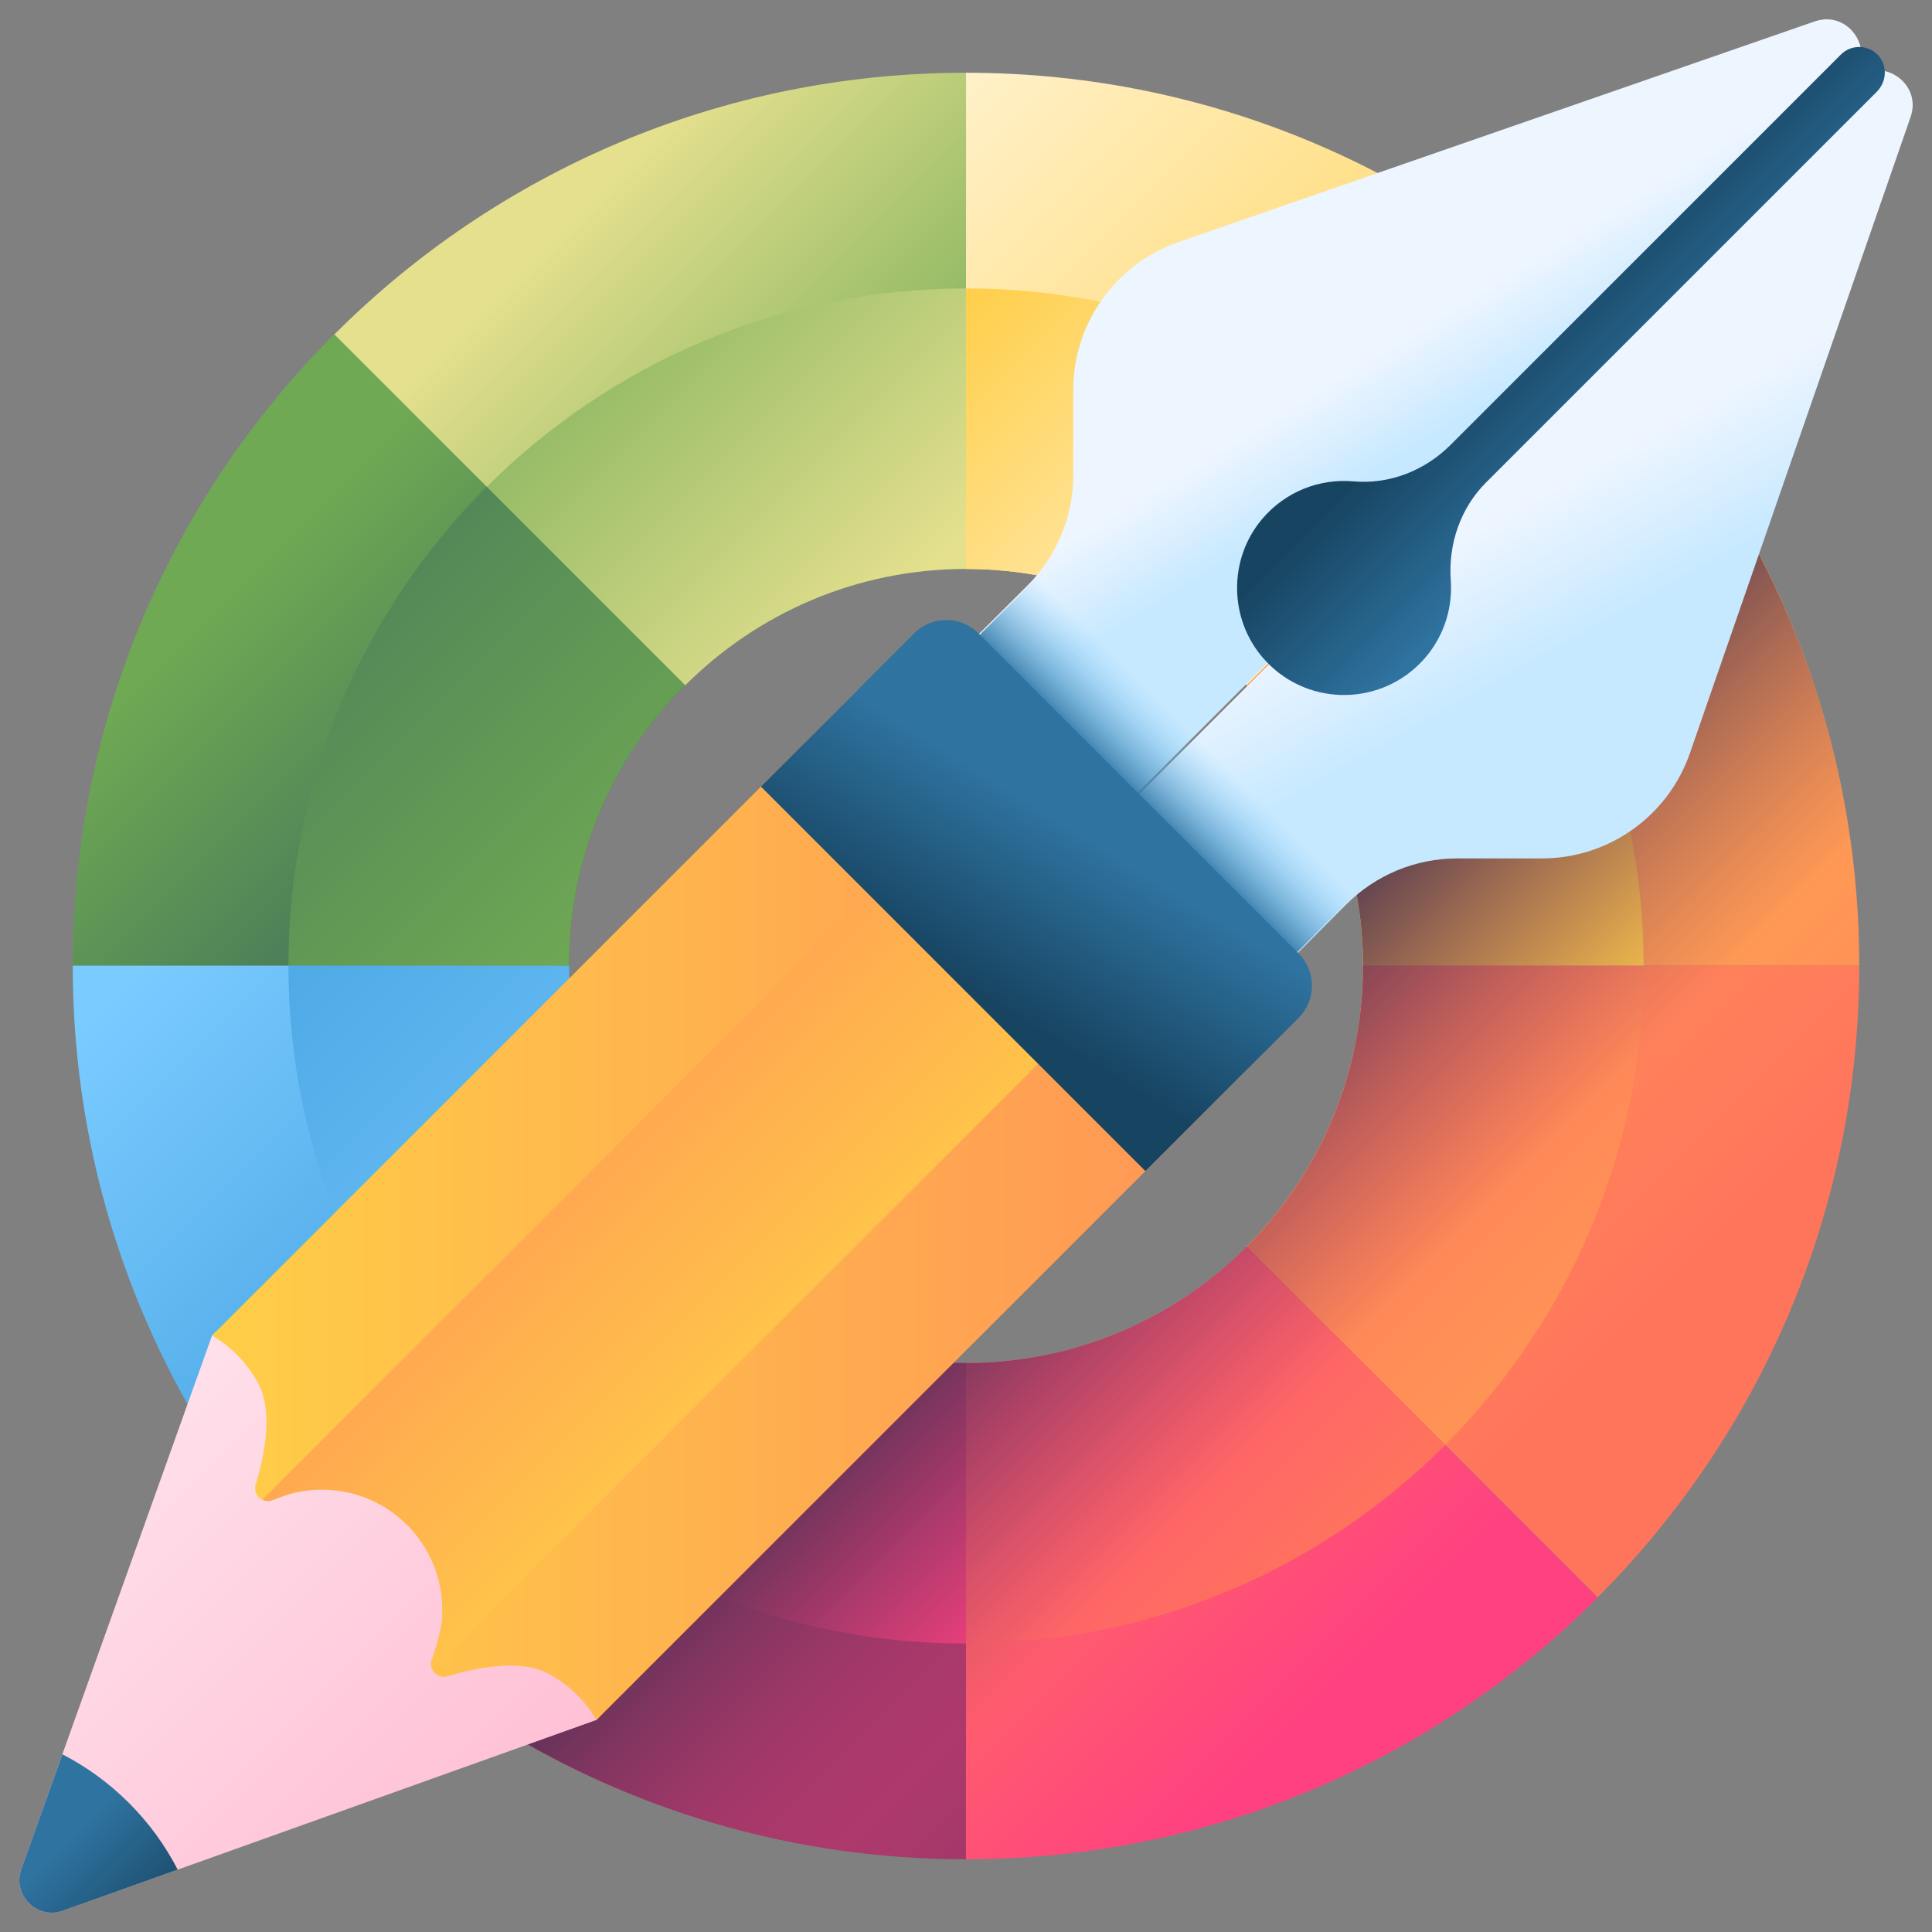
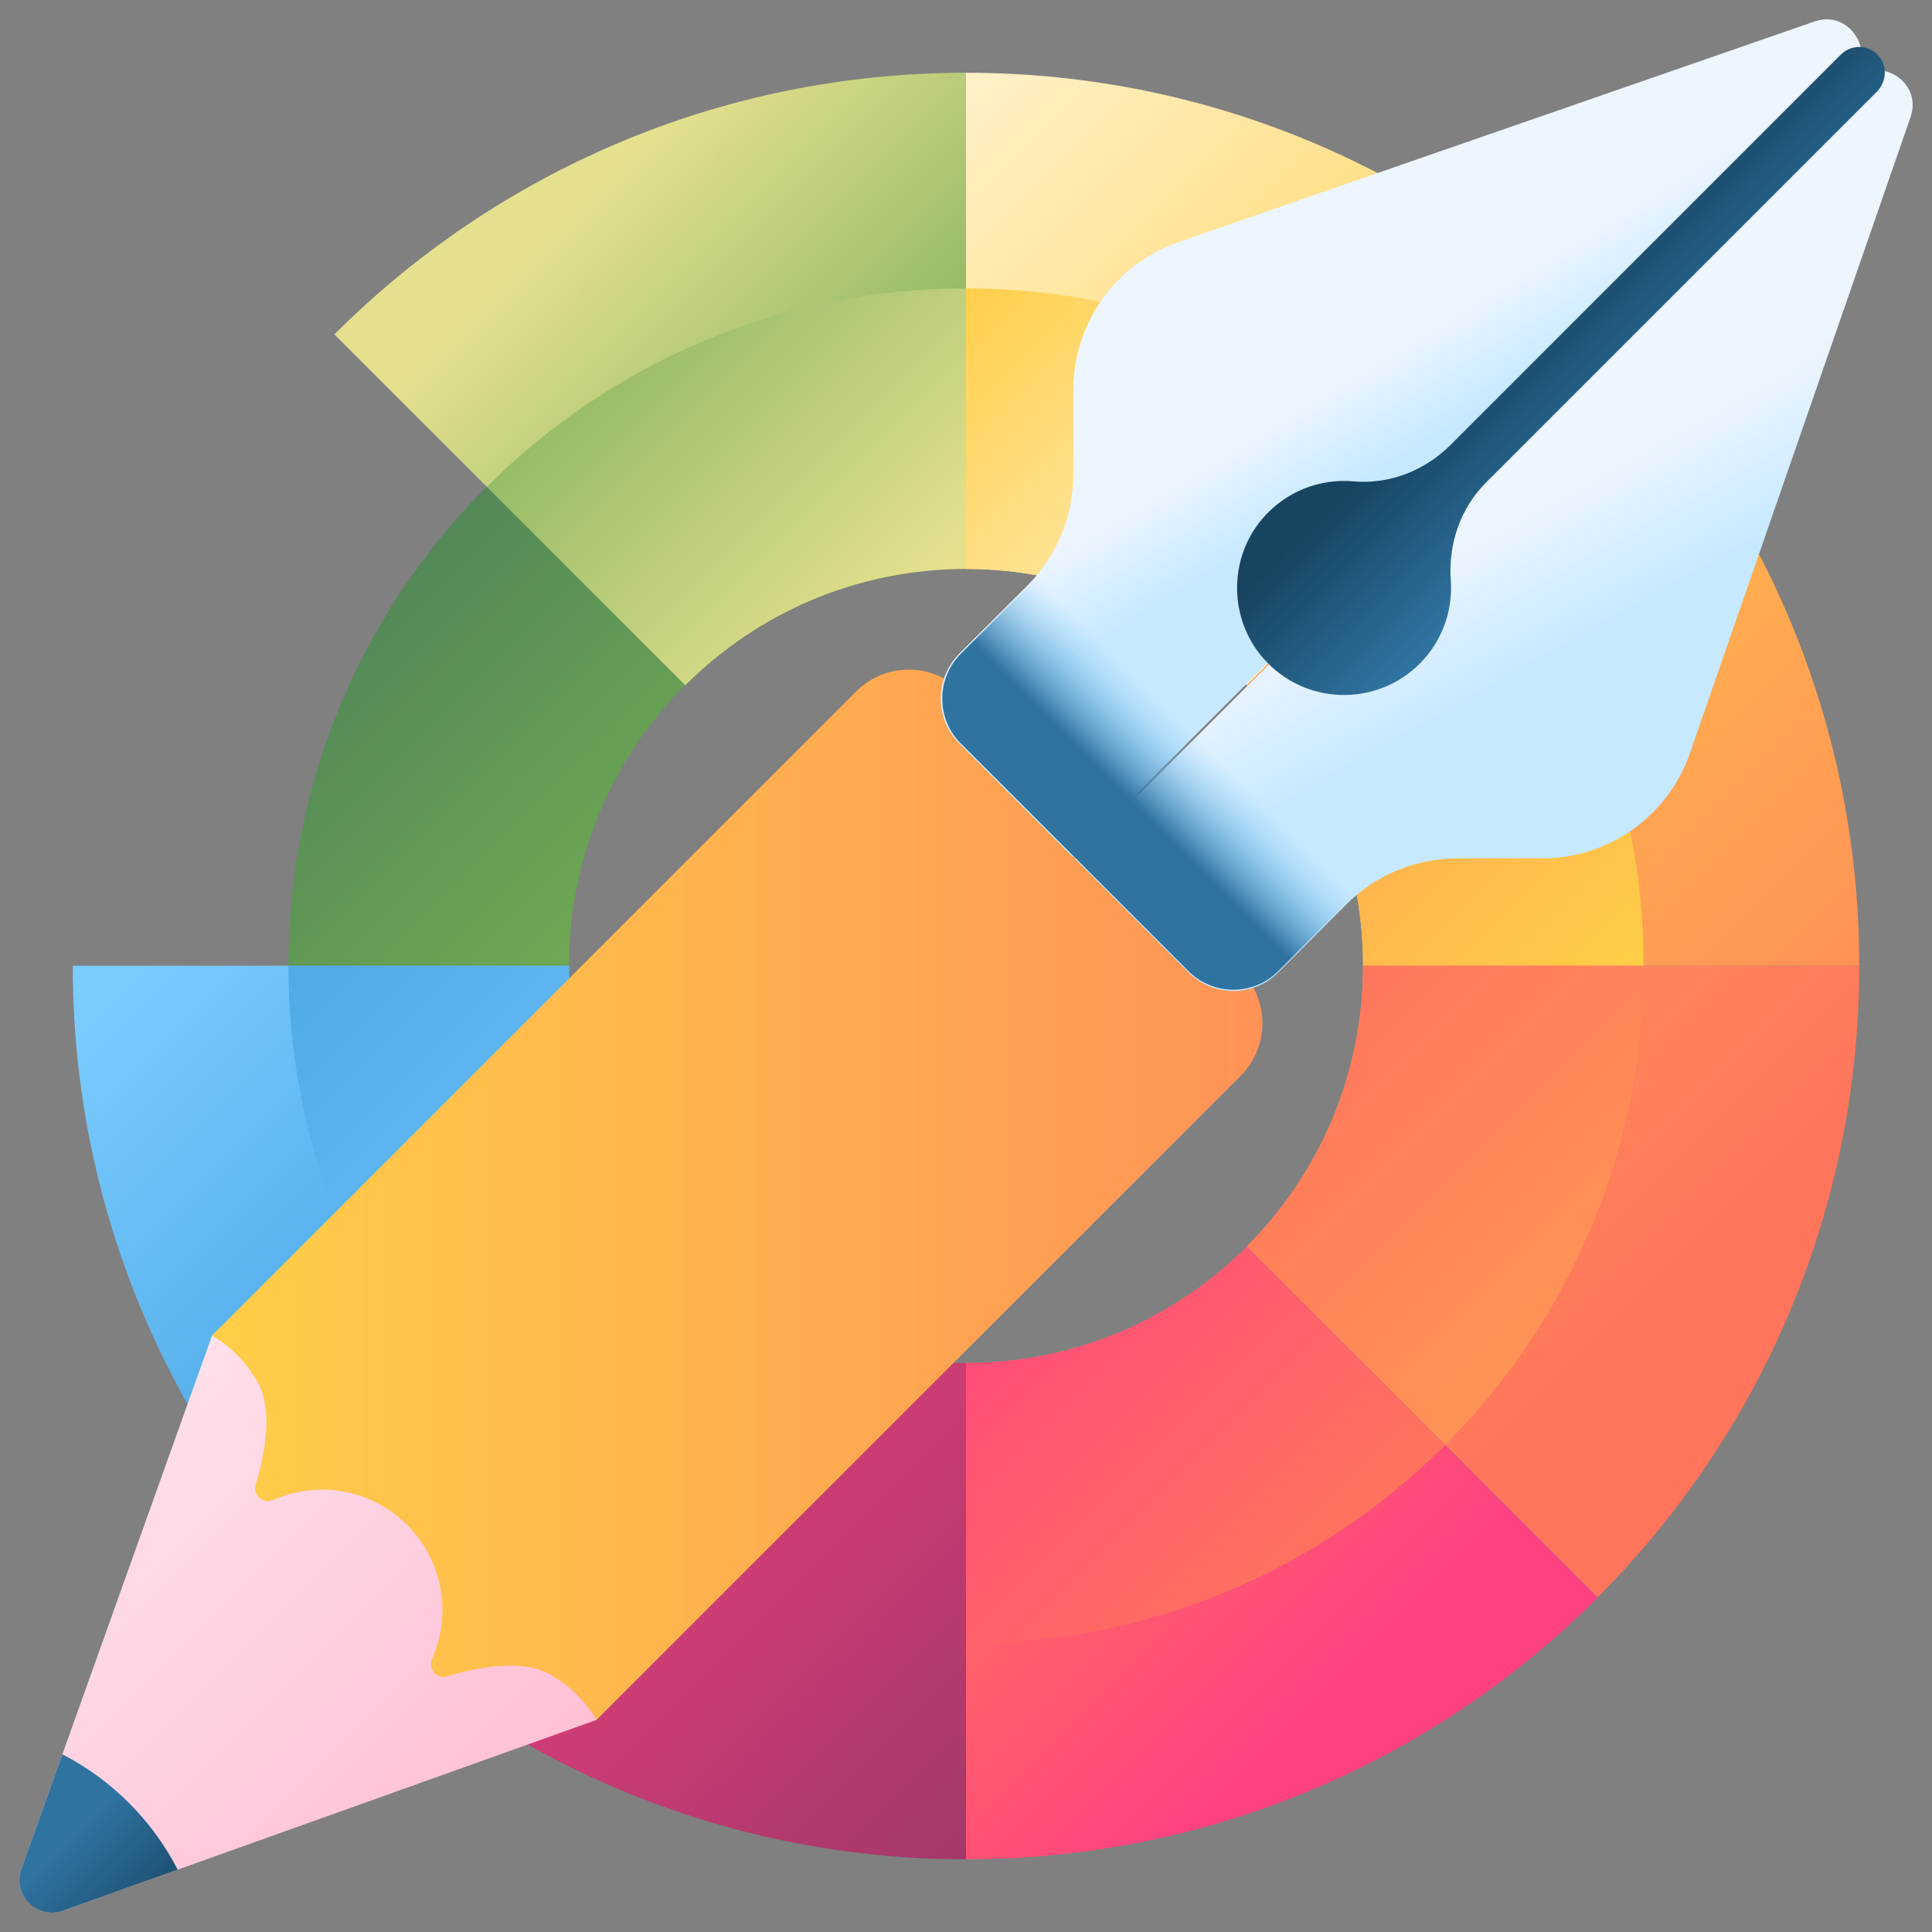
<svg xmlns="http://www.w3.org/2000/svg" xmlns:xlink="http://www.w3.org/1999/xlink" id="Layer_1" width="100" height="100" viewBox="0 0 100 100">
  <rect x="0" y="0" width="100" height="100" fill="#808080" stroke="none" />
  <defs>
    <style>.cls-1{fill:url(#linear-gradient-2);}.cls-2{fill:url(#linear-gradient-17);}.cls-3{fill:url(#linear-gradient-15);}.cls-4{fill:url(#linear-gradient-18);}.cls-5{fill:url(#linear-gradient-14);}.cls-6{fill:url(#linear-gradient-20);}.cls-7{fill:url(#linear-gradient-6);}.cls-8{fill:url(#linear-gradient-11);}.cls-9{fill:url(#linear-gradient-10);}.cls-10{fill:url(#linear-gradient-16);}.cls-11{fill:url(#linear-gradient-21);}.cls-12{fill:url(#linear-gradient-25);}.cls-13{fill:url(#linear-gradient-5);}.cls-14{fill:url(#linear-gradient-7);}.cls-15{fill:url(#linear-gradient-24);}.cls-16{fill:url(#linear-gradient-9);}.cls-17{fill:url(#linear-gradient-22);}.cls-18{fill:url(#linear-gradient-3);}.cls-19{fill:url(#linear-gradient);}.cls-20{fill:url(#linear-gradient-23);}.cls-21{fill:url(#linear-gradient-19);}.cls-22{fill:url(#linear-gradient-4);}.cls-23{fill:url(#linear-gradient-8);}.cls-24{fill:url(#linear-gradient-12);}.cls-25{fill:url(#linear-gradient-13);}.cls-26{fill:url(#linear-gradient-26);}</style>
    <linearGradient id="linear-gradient" x1="299.82" y1="-147.058" x2="330.267" y2="-177.505" gradientTransform="translate(-256 -145.608) scale(1.004 -1.004)" gradientUnits="userSpaceOnUse">
      <stop offset="0" stop-color="#fff5d9" />
      <stop offset="1" stop-color="#ffce47" />
    </linearGradient>
    <linearGradient id="linear-gradient-2" x1="264.62" y1="-177.67" x2="278.249" y2="-191.298" gradientTransform="translate(-256 -145.608) scale(1.004 -1.004)" gradientUnits="userSpaceOnUse">
      <stop offset="0" stop-color="#6fa953" />
      <stop offset="1" stop-color="#43765a" />
    </linearGradient>
    <linearGradient id="linear-gradient-3" x1="286.846" y1="-153.858" x2="304.756" y2="-171.769" gradientTransform="translate(-256 -145.608) scale(1.004 -1.004)" gradientUnits="userSpaceOnUse">
      <stop offset="0" stop-color="#e4e08e" />
      <stop offset="1" stop-color="#6fa953" />
    </linearGradient>
    <linearGradient id="linear-gradient-4" x1="319.511" y1="-166.733" x2="348.579" y2="-195.801" gradientTransform="translate(-256 -145.608) scale(1.004 -1.004)" gradientUnits="userSpaceOnUse">
      <stop offset="0" stop-color="#ffce47" />
      <stop offset="1" stop-color="#ff9356" />
    </linearGradient>
    <linearGradient id="linear-gradient-5" x1="325.969" y1="-192.964" x2="342.82" y2="-209.816" gradientTransform="translate(-256 -145.608) scale(1.004 -1.004)" gradientUnits="userSpaceOnUse">
      <stop offset="0" stop-color="#ff9356" />
      <stop offset="1" stop-color="#ff755c" />
    </linearGradient>
    <linearGradient id="linear-gradient-6" x1="262.192" y1="-195.015" x2="282.021" y2="-214.844" gradientTransform="translate(-256 -145.608) scale(1.004 -1.004)" gradientUnits="userSpaceOnUse">
      <stop offset="0" stop-color="#7acbff" />
      <stop offset="1" stop-color="#45a2e0" />
    </linearGradient>
    <linearGradient id="linear-gradient-7" x1="304.772" y1="-217.838" x2="321.408" y2="-234.473" gradientTransform="translate(-256 -145.608) scale(1.004 -1.004)" gradientUnits="userSpaceOnUse">
      <stop offset="0" stop-color="#ff755c" />
      <stop offset="1" stop-color="#ff4181" />
    </linearGradient>
    <linearGradient id="linear-gradient-8" x1="276.377" y1="-209.216" x2="316.602" y2="-249.441" gradientTransform="translate(-256 -145.608) scale(1.004 -1.004)" gradientUnits="userSpaceOnUse">
      <stop offset="0" stop-color="#ff4181" />
      <stop offset="1" stop-color="#843561" />
    </linearGradient>
    <linearGradient id="linear-gradient-9" x1="323.194" y1="-178.294" x2="304.455" y2="-159.555" xlink:href="#linear-gradient" />
    <linearGradient id="linear-gradient-10" x1="286.169" y1="-193.659" x2="262.944" y2="-170.434" xlink:href="#linear-gradient-2" />
    <linearGradient id="linear-gradient-11" x1="302.413" y1="-174.984" x2="281.744" y2="-154.315" xlink:href="#linear-gradient-3" />
    <linearGradient id="linear-gradient-12" x1="339.519" y1="-194.602" x2="317.699" y2="-172.783" xlink:href="#linear-gradient-4" />
    <linearGradient id="linear-gradient-13" x1="338.015" y1="-210.57" x2="323.437" y2="-195.992" xlink:href="#linear-gradient-5" />
    <linearGradient id="linear-gradient-14" x1="291.897" y1="-216.858" x2="264.982" y2="-189.944" xlink:href="#linear-gradient-6" />
    <linearGradient id="linear-gradient-15" x1="321.326" y1="-228.833" x2="301.709" y2="-209.215" xlink:href="#linear-gradient-7" />
    <linearGradient id="linear-gradient-16" x1="305.247" y1="-230.225" x2="281.306" y2="-206.284" xlink:href="#linear-gradient-8" />
    <linearGradient id="linear-gradient-17" x1="324.578" y1="-214.616" x2="310.664" y2="-200.703" gradientTransform="translate(-256 -145.608) scale(1.004 -1.004)" gradientUnits="userSpaceOnUse">
      <stop offset="0" stop-color="#843561" stop-opacity="0" />
      <stop offset="1" stop-color="#3a2f4d" />
    </linearGradient>
    <linearGradient id="linear-gradient-18" x1="268.75" y1="-1106.511" x2="296.779" y2="-1106.511" gradientTransform="translate(598.011 -899.523) rotate(45) scale(1.004 -1.004)" gradientUnits="userSpaceOnUse">
      <stop offset="0" stop-color="#ffe0ea" />
      <stop offset="1" stop-color="#ffc0d5" />
    </linearGradient>
    <linearGradient id="linear-gradient-19" x1="265.933" y1="-206.639" x2="320.086" y2="-206.639" xlink:href="#linear-gradient-4" />
    <linearGradient id="linear-gradient-20" x1="300.559" y1="-215.536" x2="280.552" y2="-195.529" xlink:href="#linear-gradient-4" />
    <linearGradient id="linear-gradient-21" x1="281.919" y1="-1119.457" x2="289.07" y2="-1119.457" gradientTransform="translate(598.011 -899.523) rotate(45) scale(1.004 -1.004)" gradientUnits="userSpaceOnUse">
      <stop offset="0" stop-color="#2f73a0" />
      <stop offset="1" stop-color="#174461" />
    </linearGradient>
    <linearGradient id="linear-gradient-22" x1="140.451" y1="-621.946" x2="145.328" y2="-623.132" gradientTransform="translate(413.399 -523.02) rotate(45) scale(1.004 -1.004)" gradientUnits="userSpaceOnUse">
      <stop offset="0" stop-color="#edf5ff" />
      <stop offset="1" stop-color="#c7e9ff" />
    </linearGradient>
    <linearGradient id="linear-gradient-23" x1="151.076" y1="-623.08" x2="158.062" y2="-625.057" xlink:href="#linear-gradient-22" />
    <linearGradient id="linear-gradient-24" x1="152.767" y1="-615.311" x2="144.166" y2="-615.311" gradientTransform="translate(413.399 -523.02) rotate(45) scale(1.004 -1.004)" xlink:href="#linear-gradient-21" />
    <linearGradient id="linear-gradient-25" x1="147.645" y1="-642.736" x2="147.645" y2="-647.435" gradientTransform="translate(413.399 -523.02) rotate(45) scale(1.004 -1.004)" gradientUnits="userSpaceOnUse">
      <stop offset="0" stop-color="#7acbff" stop-opacity="0" />
      <stop offset="1" stop-color="#2f73a0" />
    </linearGradient>
    <linearGradient id="linear-gradient-26" x1="146.666" y1="-650.565" x2="148.883" y2="-660.097" gradientTransform="translate(413.399 -523.02) rotate(45) scale(1.004 -1.004)" xlink:href="#linear-gradient-21" />
  </defs>
  <path class="cls-19" d="m82.693,17.307l-18.161,18.161c-3.719-3.719-8.857-6.02-14.531-6.02V3.766c12.767,0,24.327,5.174,32.693,13.542Z" />
-   <path class="cls-1" d="m35.469,35.452c-3.719,3.719-6.02,8.857-6.02,14.531H3.766c0-12.767,5.174-24.327,13.542-32.693l18.161,18.161Z" />
  <path class="cls-18" d="m50,3.766v25.683c-5.674,0-10.812,2.301-14.531,6.02l-18.161-18.161C25.673,8.939,37.234,3.766,50,3.766Z" />
  <path class="cls-22" d="m96.234,49.983h-25.683c0-5.674-2.301-10.812-6.02-14.531l18.161-18.161c8.368,8.366,13.542,19.926,13.542,32.693h0Z" />
  <path class="cls-13" d="m96.234,49.983c0,12.767-5.174,24.327-13.542,32.693l-18.161-18.161c3.719-3.719,6.02-8.857,6.02-14.531h25.683Z" />
  <path class="cls-7" d="m35.469,64.515l-18.161,18.161c-8.368-8.366-13.542-19.926-13.542-32.693h25.683c0,5.674,2.301,10.812,6.02,14.531Z" />
  <path class="cls-14" d="m82.693,82.693c-8.366,8.368-19.926,13.542-32.693,13.542v-25.683c5.674,0,10.812-2.301,14.531-6.02l18.161,18.161Z" />
  <path class="cls-23" d="m50,70.552v25.683c-12.767,0-24.327-5.174-32.693-13.542l18.161-18.161c3.719,3.719,8.857,6.02,14.531,6.02Z" />
  <path class="cls-16" d="m74.8,25.2l-10.269,10.269c-3.719-3.719-8.857-6.02-14.531-6.02v-14.52c9.686,0,18.452,3.925,24.8,10.271Z" />
  <path class="cls-9" d="m35.469,35.452c-3.719,3.719-6.02,8.857-6.02,14.531h-14.52c0-9.686,3.925-18.452,10.271-24.8l10.269,10.269Z" />
  <path class="cls-8" d="m50,14.928v14.52c-5.674,0-10.812,2.301-14.531,6.02l-10.269-10.269c6.349-6.346,15.114-10.271,24.8-10.271Z" />
  <path class="cls-24" d="m85.072,49.983h-14.52c0-5.674-2.301-10.812-6.02-14.531l10.269-10.269c6.346,6.349,10.271,15.114,10.271,24.8h0Z" />
  <path class="cls-25" d="m85.072,49.983c0,9.686-3.925,18.452-10.271,24.8l-10.269-10.269c3.719-3.719,6.02-8.857,6.02-14.531h14.52Z" />
  <path class="cls-5" d="m35.469,64.515l-10.269,10.269c-6.346-6.349-10.271-15.114-10.271-24.8h14.52c0,5.674,2.301,10.812,6.02,14.531Z" />
  <path class="cls-3" d="m74.8,74.8c-6.349,6.346-15.114,10.271-24.8,10.271v-14.52c5.674,0,10.812-2.301,14.531-6.02l10.269,10.269Z" />
-   <path class="cls-10" d="m50,70.552v14.52c-9.686,0-18.452-3.925-24.8-10.271l10.269-10.269c3.719,3.719,8.857,6.02,14.531,6.02h0Z" />
-   <path class="cls-2" d="m88.032,23.706l-18.865,18.865c.894,2.304,1.385,4.809,1.385,7.428,0,5.674-2.301,10.812-6.02,14.531s-8.857,6.02-14.531,6.02c-2.619,0-5.124-.491-7.428-1.385l-18.865,18.865c7.465,5.171,16.525,8.203,26.294,8.203,12.767,0,24.327-5.174,32.693-13.542,8.368-8.366,13.542-19.926,13.542-32.693,0-9.768-3.032-18.828-8.203-26.293h0Z" />
  <path class="cls-4" d="m10.976,69.127L1.102,96.749c-.478,1.336.813,2.627,2.149,2.149l27.622-9.874c5.511-5.511-14.386-25.408-19.897-19.897h0Z" />
  <path class="cls-21" d="m64.217,55.683l-33.345,33.342c-.545-.944-1.373-1.779-2.433-2.371-1.449-.802-3.715-.363-5.284.113-.341.102-.654-.076-.781-.349-.086-.176-.089-.381-.007-.559.004,0,.004-.004.004-.004.086-.198.163-.401.229-.606l.087-.294c.004-.007.004-.011.004-.018.084-.316.142-.632.174-.955.011-.105.018-.214.025-.32.009-.175.011-.351.005-.526-.039-1.256-.459-2.47-1.203-3.483-.188-.257-.395-.498-.621-.723-.224-.226-.466-.433-.723-.621-1.184-.871-2.607-1.271-4.009-1.198-.105.007-.214.015-.32.025-.323.033-.643.091-.955.174-.007,0-.011,0-.018.004l-.294.087c-.105.033-.207.069-.309.109-.098.036-.196.076-.294.12t-.007.004c-.178.082-.383.079-.559-.007-.272-.127-.45-.439-.349-.781.476-1.569.915-3.831.113-5.28-.592-1.064-1.423-1.892-2.371-2.437l33.342-33.345c1.503-1.5,3.936-1.5,5.436,0l2.836,2.836,8.791,8.791,2.836,2.836c1.5,1.499,1.5,3.932,0,5.436h0Z" />
-   <path class="cls-6" d="m61.381,47.411l-39.006,39.006c-.086-.176-.089-.381-.007-.559.004,0,.004-.004.004-.004.087-.2.465-1.554.494-1.874.015-.109.022-.214.025-.32.073-1.402-.327-2.825-1.198-4.009-.188-.257-.395-.498-.621-.723-.224-.226-.466-.433-.723-.621-1.184-.871-2.607-1.271-4.009-1.198-.105.004-.211.011-.32.025-.323.03-.642.088-.955.174-.007,0-.011,0-.018.004-.098.025-.799.272-.897.316t-.007.004c-.178.082-.383.079-.559-.007l39.006-39.006,8.792,8.792Z" />
  <path class="cls-11" d="m6.677,93.323c-1.012-1.014-2.176-1.864-3.449-2.521l-2.126,5.947c-.478,1.336.813,2.627,2.149,2.149l5.947-2.126c-.657-1.273-1.507-2.437-2.521-3.449h0Z" />
  <path class="cls-17" d="m95.807,4.11l-40.264,40.264-5.89-5.89c-1.284-1.284-1.284-3.365,0-4.649l3.523-3.523c1.52-1.52,2.375-3.583,2.375-5.733v-4.39c0-3.454,2.188-6.528,5.451-7.66L93.927,1.109c1.823-.632,3.244,1.637,1.88,3.001Z" />
  <path class="cls-20" d="m95.89,4.176l-40.264,40.264,5.89,5.89c1.284,1.284,3.365,1.284,4.649,0l3.523-3.523c1.52-1.52,3.583-2.375,5.733-2.375h4.39c3.454,0,6.528-2.188,7.66-5.451l11.421-32.925c.632-1.823-1.637-3.244-3.001-1.88Z" />
  <path class="cls-15" d="m76.92,24.971l20.224-20.224c.503-.503.563-1.323.093-1.858-.486-.556-1.331-.612-1.887-.126-.022.02-.044.04-.065.061l-20.209,20.209c-1.323,1.323-3.157,2.048-5.021,1.883-1.724-.152-3.506.501-4.735,1.959-1.742,2.067-1.714,5.149.061,7.188,2.131,2.447,5.847,2.543,8.103.288,1.181-1.181,1.717-2.763,1.608-4.308-.133-1.882.494-3.738,1.828-5.072Z" />
  <path class="cls-12" d="m55.292,26.905c-.385,1.286-1.084,2.457-2.033,3.407l-3.523,3.523c-1.284,1.284-1.284,3.365,0,4.649l5.89,5.89,5.89,5.89c1.284,1.284,3.365,1.284,4.649,0l3.523-3.523c.95-.949,2.12-1.648,3.407-2.033l-17.803-17.803Z" />
-   <path class="cls-26" d="m59.286,60.614l-19.9-19.9,7.931-7.931c.919-.919,2.408-.919,3.326,0l16.574,16.574c.919.919.919,2.408,0,3.326l-7.931,7.931Z" />
</svg>